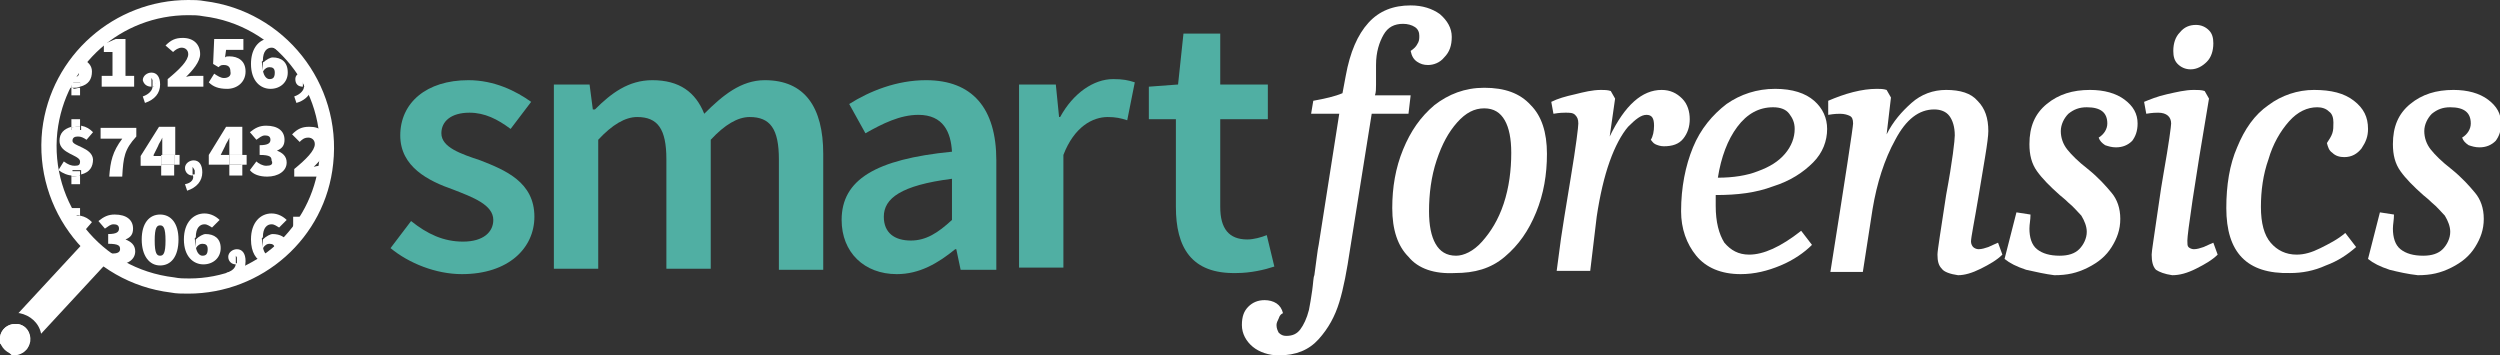
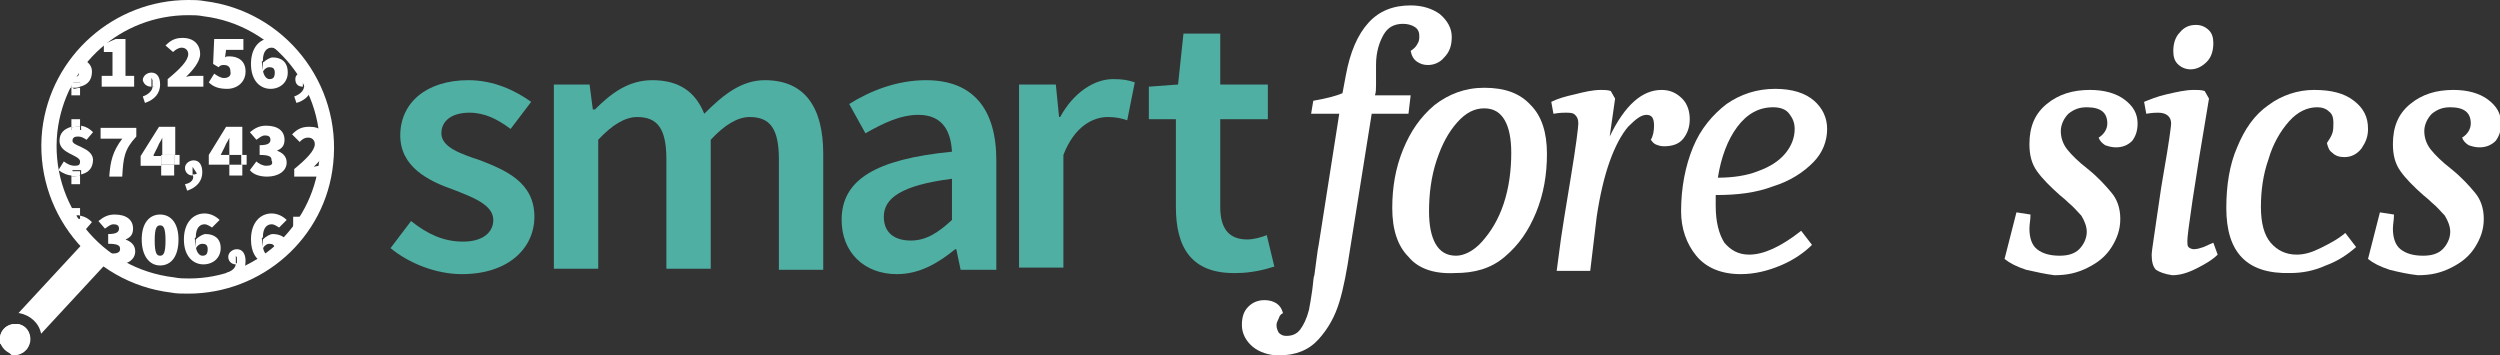
<svg xmlns="http://www.w3.org/2000/svg" width="204" height="29" viewBox="0 0 204 29" fill="none">
  <rect x="0" y="0" width="204" height="29" fill="#333333" stroke="none" />
  <g clip-path="url(#clip0)">
    <path d="M15.36 1.238C15.801 1.238 16.154 1.238 16.595 1.326C22.421 2.034 26.659 7.338 26.041 13.174C25.423 18.567 20.832 22.723 15.448 22.723C15.006 22.723 14.653 22.723 14.212 22.634C8.209 21.927 4.06 16.622 4.678 10.787C5.296 5.305 9.887 1.238 15.36 1.238ZM15.36 0C9.357 0 4.149 4.509 3.443 10.61C2.736 17.152 7.415 23.076 13.947 23.872C14.389 23.96 14.83 23.96 15.36 23.96C21.362 23.96 26.57 19.451 27.188 13.351C27.894 6.808 23.216 0.884 16.684 0.088C16.242 0 15.801 0 15.36 0Z" fill="white" />
    <path d="M31.867 20.247L33.544 18.037C34.868 19.098 36.192 19.716 37.781 19.716C39.458 19.716 40.253 18.921 40.253 17.948C40.253 16.71 38.575 16.091 36.987 15.473C34.956 14.765 32.661 13.616 32.661 11.052C32.661 8.399 34.78 6.543 38.222 6.543C40.341 6.543 42.106 7.427 43.342 8.311L41.665 10.521C40.606 9.726 39.547 9.195 38.311 9.195C36.81 9.195 36.016 9.902 36.016 10.875C36.016 12.024 37.605 12.555 39.193 13.085C41.224 13.881 43.607 14.854 43.607 17.683C43.607 20.247 41.489 22.369 37.693 22.369C35.574 22.369 33.367 21.485 31.867 20.247Z" fill="#50AFA3" />
    <path d="M45.196 6.896H48.109L48.374 8.93H48.55C49.874 7.604 51.287 6.543 53.229 6.543C55.436 6.543 56.76 7.515 57.466 9.284C58.967 7.781 60.467 6.543 62.409 6.543C65.675 6.543 67.176 8.753 67.176 12.555V22.015H63.557V12.997C63.557 10.521 62.851 9.549 61.174 9.549C60.203 9.549 59.143 10.168 57.996 11.405V21.927H54.377V12.997C54.377 10.521 53.67 9.549 51.993 9.549C51.022 9.549 49.963 10.168 48.815 11.405V21.927H45.196V6.896Z" fill="#50AFA3" />
    <path d="M68.677 17.948C68.677 14.677 71.413 12.997 77.681 12.378C77.592 10.787 76.975 9.372 74.944 9.372C73.444 9.372 72.031 10.079 70.619 10.875L69.295 8.488C70.972 7.427 73.179 6.543 75.562 6.543C79.358 6.543 81.3 8.842 81.3 13.085V22.015H78.387L78.034 20.335H77.945C76.533 21.485 75.032 22.369 73.179 22.369C70.531 22.369 68.677 20.601 68.677 17.948ZM77.681 17.948V14.588C73.532 15.119 72.119 16.18 72.119 17.683C72.119 19.009 73.002 19.628 74.326 19.628C75.562 19.628 76.533 19.009 77.681 17.948Z" fill="#50AFA3" />
    <path d="M83.242 6.896H86.155L86.42 9.549H86.508C87.567 7.604 89.244 6.454 90.833 6.454C91.628 6.454 92.069 6.543 92.599 6.719L91.981 9.814C91.451 9.637 91.01 9.549 90.392 9.549C89.156 9.549 87.656 10.345 86.773 12.643V21.838H83.154V6.896H83.242Z" fill="#50AFA3" />
    <path d="M95.953 16.887V9.726H93.746V7.073L96.13 6.896L96.571 2.741H99.572V6.896H103.456V9.726H99.572V16.887C99.572 18.655 100.279 19.54 101.779 19.54C102.309 19.54 102.927 19.363 103.368 19.186L103.986 21.75C103.192 22.015 102.044 22.28 100.897 22.28C97.189 22.369 95.953 20.159 95.953 16.887Z" fill="#50AFA3" />
    <path d="M102.221 28.293C101.691 27.851 101.338 27.232 101.338 26.524C101.338 25.817 101.514 25.375 101.868 25.021C102.221 24.668 102.662 24.491 103.192 24.491C103.545 24.491 103.898 24.579 104.163 24.756C104.427 24.933 104.604 25.198 104.692 25.552C104.516 25.64 104.427 25.729 104.339 25.994C104.251 26.171 104.163 26.348 104.163 26.524C104.163 26.79 104.251 26.966 104.339 27.143C104.516 27.32 104.692 27.409 104.957 27.409C105.487 27.409 105.84 27.232 106.105 26.878C106.369 26.524 106.634 25.994 106.811 25.287C106.899 24.845 106.987 24.314 107.076 23.695C107.164 23.076 107.164 22.634 107.252 22.457C107.429 21.22 107.517 20.335 107.605 19.982L109.283 9.283H106.987L107.164 8.223C108.135 8.046 108.929 7.869 109.547 7.604L109.812 6.189C110.165 4.244 110.783 2.829 111.666 1.857C112.549 0.884 113.696 0.442 115.109 0.442C116.08 0.442 116.874 0.707 117.492 1.149C118.11 1.68 118.463 2.299 118.463 3.006C118.463 3.713 118.286 4.244 117.845 4.686C117.492 5.128 116.962 5.305 116.521 5.305C116.168 5.305 115.903 5.216 115.638 5.04C115.373 4.863 115.197 4.598 115.109 4.155C115.373 3.979 115.55 3.802 115.638 3.625C115.815 3.36 115.815 3.183 115.815 2.918C115.815 2.652 115.726 2.387 115.462 2.21C115.197 2.033 114.844 1.945 114.491 1.945C113.784 1.945 113.255 2.21 112.902 2.829C112.549 3.448 112.284 4.244 112.284 5.305C112.284 5.747 112.284 6.101 112.284 6.277C112.284 6.543 112.284 6.719 112.284 6.896C112.284 7.25 112.284 7.515 112.196 7.78H115.109L114.932 9.283H111.931L110.165 20.335C109.9 22.104 109.636 23.518 109.283 24.668C108.929 25.817 108.4 26.79 107.605 27.674C106.811 28.558 105.752 29 104.339 29C103.545 29 102.75 28.735 102.221 28.293Z" fill="white" />
    <path d="M114.932 20.954C114.049 20.07 113.608 18.744 113.608 16.976C113.608 15.296 113.873 13.704 114.491 12.201C115.109 10.698 115.903 9.549 117.051 8.576C118.198 7.692 119.522 7.162 121.111 7.162C122.788 7.162 124.024 7.604 124.907 8.576C125.79 9.46 126.231 10.787 126.231 12.555C126.231 14.235 125.966 15.826 125.348 17.329C124.73 18.832 123.936 19.982 122.788 20.954C121.641 21.927 120.317 22.28 118.728 22.28C117.051 22.369 115.726 21.927 114.932 20.954ZM120.935 19.716C121.641 18.921 122.259 17.948 122.7 16.622C123.141 15.296 123.318 13.881 123.318 12.466C123.318 11.317 123.141 10.433 122.788 9.814C122.435 9.195 121.906 8.841 121.111 8.841C120.317 8.841 119.611 9.195 118.904 9.991C118.198 10.787 117.668 11.759 117.227 13.085C116.786 14.412 116.609 15.826 116.609 17.241C116.609 18.39 116.786 19.274 117.139 19.893C117.492 20.512 118.022 20.866 118.816 20.866C119.434 20.866 120.228 20.512 120.935 19.716Z" fill="white" />
    <path d="M127.378 19.451C127.467 18.832 127.732 17.152 128.173 14.5C128.614 11.848 128.791 10.345 128.791 10.079C128.791 9.726 128.703 9.549 128.526 9.372C128.349 9.195 128.085 9.195 127.732 9.195C127.555 9.195 127.29 9.195 126.761 9.284L126.584 8.311C127.114 8.046 127.732 7.869 128.526 7.692C129.232 7.515 129.938 7.338 130.645 7.338C130.909 7.338 131.174 7.338 131.439 7.427L131.792 8.046L131.351 11.14C132.587 8.576 133.999 7.338 135.588 7.338C136.294 7.338 136.824 7.604 137.265 8.046C137.706 8.488 137.883 9.107 137.883 9.726C137.883 10.345 137.706 10.875 137.353 11.317C137 11.759 136.471 11.936 135.764 11.936C135.5 11.936 135.235 11.848 135.058 11.759C134.882 11.671 134.793 11.494 134.705 11.405C134.882 11.14 134.97 10.698 134.97 10.256C134.97 9.637 134.793 9.372 134.352 9.372C133.911 9.372 133.469 9.726 132.851 10.345C132.322 10.963 131.792 11.936 131.351 13.174C130.909 14.412 130.556 15.915 130.291 17.683L129.762 22.104H127.025L127.378 19.451Z" fill="white" />
    <path d="M138.413 20.866C137.618 19.893 137.177 18.655 137.177 17.241C137.177 15.296 137.53 13.527 138.148 12.024C138.766 10.521 139.737 9.372 140.884 8.488C142.032 7.692 143.356 7.25 144.857 7.25C146.269 7.25 147.328 7.604 148.035 8.223C148.741 8.841 149.094 9.637 149.094 10.521C149.094 11.494 148.741 12.466 147.946 13.262C147.152 14.058 146.093 14.765 144.68 15.207C143.268 15.738 141.767 15.915 140.002 15.915V16.799C140.002 18.125 140.267 19.098 140.708 19.805C141.238 20.424 141.855 20.777 142.738 20.777C143.886 20.777 145.298 20.159 146.975 18.832L147.858 19.982C147.24 20.601 146.357 21.22 145.298 21.662C144.239 22.104 143.18 22.369 142.032 22.369C140.443 22.369 139.207 21.838 138.413 20.866ZM143.444 13.97C144.415 13.616 145.122 13.174 145.651 12.555C146.181 11.936 146.446 11.229 146.446 10.521C146.446 9.991 146.269 9.637 146.004 9.284C145.74 8.93 145.298 8.753 144.68 8.753C143.533 8.753 142.562 9.284 141.767 10.345C140.973 11.405 140.443 12.82 140.178 14.5C141.414 14.5 142.562 14.323 143.444 13.97Z" fill="white" />
-     <path d="M158.451 21.927C158.186 21.662 158.098 21.308 158.098 20.777C158.098 20.424 158.363 18.832 158.804 15.915C159.334 13.085 159.51 11.405 159.51 11.052C159.51 10.345 159.334 9.814 159.069 9.46C158.804 9.107 158.363 8.93 157.833 8.93C156.597 8.93 155.538 9.726 154.655 11.405C153.772 12.997 153.154 14.942 152.801 17.064L152.007 22.192H149.359C150.595 14.412 151.212 10.345 151.212 10.079C151.212 9.726 151.124 9.549 150.948 9.46C150.771 9.372 150.506 9.284 150.153 9.284C149.977 9.284 149.712 9.284 149.182 9.372V8.223C149.8 7.957 150.506 7.692 151.212 7.515C151.919 7.338 152.537 7.25 153.154 7.25C153.419 7.25 153.684 7.25 153.949 7.338L154.302 7.957L153.949 10.963C154.479 9.902 155.185 9.107 155.979 8.399C156.774 7.692 157.745 7.338 158.804 7.338C159.951 7.338 160.834 7.604 161.364 8.223C161.982 8.841 162.247 9.637 162.247 10.698C162.247 11.052 162.158 11.759 161.982 12.82C161.805 13.881 161.629 14.942 161.452 16.003C161.099 18.125 160.834 19.363 160.834 19.716C160.834 19.893 160.922 20.07 161.011 20.159C161.099 20.247 161.276 20.335 161.452 20.335C161.717 20.335 161.982 20.247 162.247 20.159C162.6 19.982 162.865 19.893 163.041 19.805L163.394 20.777C162.953 21.22 162.335 21.573 161.629 21.927C160.922 22.28 160.305 22.457 159.775 22.457C159.157 22.369 158.627 22.192 158.451 21.927Z" fill="white" />
    <path d="M165.336 22.015C164.542 21.75 164.012 21.485 163.571 21.131L164.542 17.329L165.689 17.506C165.689 17.948 165.601 18.302 165.601 18.655C165.601 19.363 165.778 19.982 166.219 20.335C166.66 20.689 167.278 20.866 168.073 20.866C168.779 20.866 169.309 20.689 169.662 20.335C170.015 19.982 170.28 19.451 170.28 18.921C170.28 18.479 170.103 18.037 169.838 17.595C169.485 17.241 169.22 16.887 168.779 16.534C168.426 16.18 168.161 16.003 168.073 15.915C167.278 15.207 166.66 14.588 166.219 13.97C165.778 13.351 165.601 12.643 165.601 11.759C165.601 10.345 166.042 9.284 167.013 8.488C167.984 7.692 169.132 7.338 170.544 7.338C171.692 7.338 172.663 7.604 173.369 8.134C174.075 8.665 174.428 9.284 174.428 10.079C174.428 10.698 174.252 11.14 173.987 11.494C173.634 11.848 173.193 12.024 172.663 12.024C172.31 12.024 172.045 11.936 171.78 11.848C171.515 11.671 171.339 11.494 171.251 11.229C171.692 10.963 171.957 10.521 171.957 10.079C171.957 9.195 171.427 8.753 170.28 8.753C169.662 8.753 169.22 8.93 168.779 9.284C168.426 9.637 168.161 10.168 168.161 10.698C168.161 11.229 168.338 11.759 168.691 12.201C169.044 12.643 169.573 13.174 170.368 13.793C171.251 14.5 171.868 15.207 172.31 15.738C172.751 16.268 173.016 16.976 173.016 17.86C173.016 18.744 172.751 19.451 172.31 20.159C171.868 20.866 171.251 21.396 170.368 21.838C169.485 22.28 168.691 22.457 167.631 22.457C166.925 22.369 166.131 22.192 165.336 22.015Z" fill="white" />
    <path d="M175.929 22.015C175.664 21.75 175.576 21.308 175.576 20.777C175.576 20.512 175.752 19.451 176.017 17.594C176.282 15.738 176.459 14.588 176.547 14.146C176.988 11.671 177.165 10.256 177.165 10.079C177.165 9.549 176.812 9.195 176.106 9.195C175.929 9.195 175.664 9.195 175.135 9.283L174.958 8.311C175.399 8.134 176.017 7.869 176.812 7.692C177.606 7.515 178.312 7.338 179.019 7.338C179.372 7.338 179.637 7.338 179.901 7.427L180.254 8.046C179.019 15.296 178.489 19.098 178.489 19.628C178.489 19.893 178.489 20.07 178.577 20.158C178.665 20.247 178.842 20.335 179.019 20.335C179.283 20.335 179.548 20.247 179.813 20.158C180.166 19.982 180.431 19.893 180.608 19.805L180.961 20.777C180.519 21.219 179.901 21.573 179.195 21.927C178.489 22.28 177.871 22.457 177.253 22.457C176.635 22.369 176.194 22.192 175.929 22.015ZM177.694 5.216C177.43 4.951 177.341 4.597 177.341 4.155C177.341 3.537 177.518 3.006 177.871 2.652C178.224 2.21 178.665 2.033 179.195 2.033C179.637 2.033 179.99 2.21 180.254 2.476C180.519 2.741 180.608 3.094 180.608 3.537C180.608 4.155 180.431 4.686 180.078 5.04C179.725 5.393 179.283 5.658 178.754 5.658C178.312 5.658 177.959 5.482 177.694 5.216Z" fill="white" />
    <path d="M181.667 16.976C181.667 15.119 181.932 13.439 182.549 12.024C183.167 10.521 183.962 9.372 185.109 8.576C186.169 7.78 187.493 7.338 188.817 7.338C190.229 7.338 191.289 7.604 192.083 8.223C192.877 8.841 193.231 9.549 193.231 10.521C193.231 11.14 193.054 11.582 192.701 12.113C192.348 12.555 191.906 12.82 191.289 12.82C190.935 12.82 190.582 12.732 190.318 12.466C190.053 12.29 189.964 12.024 189.876 11.671C190.053 11.405 190.229 11.14 190.318 10.875C190.406 10.61 190.406 10.345 190.406 9.991C190.406 9.637 190.318 9.284 190.053 9.107C189.788 8.841 189.435 8.753 189.082 8.753C188.287 8.753 187.493 9.107 186.787 9.902C186.08 10.698 185.463 11.759 185.109 12.997C184.668 14.235 184.491 15.561 184.491 16.887C184.491 18.213 184.756 19.186 185.286 19.805C185.816 20.424 186.522 20.777 187.405 20.777C188.022 20.777 188.64 20.601 189.347 20.247C190.053 19.893 190.759 19.54 191.377 19.009L192.26 20.159C191.553 20.777 190.759 21.308 189.788 21.662C188.817 22.104 187.846 22.28 186.875 22.28C183.344 22.369 181.667 20.601 181.667 16.976Z" fill="white" />
    <path d="M194.996 22.015C194.201 21.75 193.672 21.485 193.23 21.131L194.201 17.329L195.349 17.506C195.349 17.948 195.261 18.302 195.261 18.655C195.261 19.363 195.437 19.982 195.879 20.335C196.32 20.689 196.938 20.866 197.732 20.866C198.439 20.866 198.968 20.689 199.321 20.335C199.674 19.982 199.939 19.451 199.939 18.921C199.939 18.479 199.763 18.037 199.498 17.595C199.145 17.241 198.88 16.887 198.439 16.534C198.086 16.18 197.821 16.003 197.732 15.915C196.938 15.207 196.32 14.588 195.879 13.97C195.437 13.351 195.261 12.643 195.261 11.759C195.261 10.345 195.702 9.284 196.673 8.488C197.644 7.692 198.792 7.338 200.204 7.338C201.352 7.338 202.323 7.604 203.029 8.134C203.735 8.665 204.088 9.284 204.088 10.079C204.088 10.698 203.912 11.14 203.647 11.494C203.294 11.848 202.852 12.024 202.323 12.024C201.97 12.024 201.705 11.936 201.44 11.848C201.175 11.671 200.999 11.494 200.91 11.229C201.352 10.963 201.616 10.521 201.616 10.079C201.616 9.195 201.087 8.753 199.939 8.753C199.321 8.753 198.88 8.93 198.439 9.284C198.086 9.637 197.821 10.168 197.821 10.698C197.821 11.229 197.997 11.759 198.35 12.201C198.703 12.643 199.233 13.174 200.028 13.793C200.91 14.5 201.528 15.207 201.97 15.738C202.411 16.268 202.676 16.976 202.676 17.86C202.676 18.744 202.411 19.451 201.97 20.159C201.528 20.866 200.91 21.396 200.028 21.838C199.145 22.28 198.35 22.457 197.291 22.457C196.497 22.369 195.702 22.192 194.996 22.015Z" fill="white" />
    <path d="M1.059 28.912C1.148 28.912 1.236 28.912 1.236 28.912C1.854 28.912 2.383 28.47 2.472 27.851C2.56 27.143 2.119 26.524 1.412 26.436C1.324 26.436 1.236 26.436 1.236 26.436C0.618 26.436 0.088 26.878 -3.80343e-05 27.497C-0.088 28.116 0.353 28.735 1.059 28.912Z" fill="white" />
    <path d="M1.589 25.552C2.472 25.729 3.178 26.348 3.354 27.232L9.004 21.131L7.15 19.451L1.501 25.552C1.501 25.552 1.589 25.552 1.589 25.552Z" fill="white" />
    <path d="M1.412 26.436C1.324 26.436 1.236 26.436 1.236 26.436C0.618 26.436 0.088 26.878 0 27.497C0 27.674 0 27.851 0 28.027L0.971 29C1.059 29 1.148 29 1.148 29C1.412 29 1.677 28.912 1.942 28.735L2.207 28.47C2.295 28.293 2.383 28.116 2.383 27.939C2.56 27.143 2.119 26.524 1.412 26.436Z" fill="white" />
    <path d="M5.826 7.162V7.781H6.532V7.162C6.356 7.162 6.179 7.25 6.002 7.25C6.002 7.162 5.914 7.162 5.826 7.162Z" fill="white" />
    <path d="M5.826 6.719V7.162C5.914 7.162 6.002 7.162 6.002 7.162C6.179 7.162 6.356 7.162 6.532 7.073V6.719H5.826Z" fill="white" />
    <path d="M5.826 6.719H6.532V7.073C7.238 6.896 7.503 6.454 7.503 5.835C7.503 5.393 7.238 5.128 6.974 4.951C6.797 5.216 6.532 5.482 6.356 5.747C6.444 5.835 6.444 5.924 6.444 5.924C6.444 6.189 6.356 6.277 6.003 6.277C6.003 6.277 6.003 6.277 5.914 6.277C5.826 6.543 5.649 6.808 5.473 7.073C5.561 7.073 5.649 7.162 5.826 7.162V6.719Z" fill="white" />
    <path d="M9.18 4.156V6.189H8.298V7.073H10.946V6.189H10.24V3.183H9.445C9.18 3.271 8.916 3.448 8.562 3.537L8.474 3.625V4.244H9.18V4.156Z" fill="white" />
    <path d="M12.447 6.366V7.073C12.535 7.073 12.711 6.985 12.8 6.985L12.447 6.366Z" fill="white" />
    <path d="M11.652 7.869L11.829 8.399C12.623 8.134 13.065 7.604 13.065 6.896C13.065 6.277 12.8 5.924 12.358 5.924C12.005 5.924 11.652 6.189 11.652 6.543C11.74 6.896 12.005 7.073 12.358 7.073V6.366L12.711 6.896C12.623 6.985 12.535 7.073 12.447 7.073C12.447 7.338 12.182 7.692 11.652 7.869Z" fill="white" />
    <path d="M14.83 3.89C15.095 3.89 15.36 4.067 15.36 4.421C15.36 4.951 14.653 5.659 13.682 6.454V7.073H16.595V6.189H15.889C15.713 6.189 15.448 6.189 15.183 6.277C15.713 5.747 16.331 5.04 16.331 4.421C16.331 3.625 15.801 3.094 14.918 3.094C14.3 3.094 13.947 3.271 13.506 3.713L14.124 4.244C14.3 4.067 14.565 3.89 14.83 3.89Z" fill="white" />
    <path d="M18.273 6.366C18.008 6.366 17.743 6.189 17.478 6.012L17.037 6.72C17.39 7.073 17.831 7.25 18.537 7.25C19.332 7.25 20.038 6.72 20.038 5.835C20.038 4.951 19.42 4.598 18.714 4.598C18.537 4.598 18.449 4.598 18.361 4.686L18.449 4.067H19.861V3.183H17.478L17.39 5.217L17.831 5.482C18.008 5.305 18.096 5.305 18.273 5.305C18.625 5.305 18.802 5.482 18.802 5.835C18.89 6.189 18.625 6.366 18.273 6.366Z" fill="white" />
    <path d="M21.539 5.747C21.539 5.57 21.539 5.393 21.539 5.216C21.539 5.128 21.539 5.128 21.539 5.04C21.539 5.04 21.539 5.04 21.45 5.128L21.539 5.747Z" fill="white" />
    <path d="M20.48 5.217C20.48 6.631 21.274 7.25 22.068 7.25C22.863 7.25 23.481 6.72 23.481 5.924C23.481 5.04 22.951 4.686 22.245 4.686C22.068 4.686 21.715 4.863 21.451 5.128C21.451 5.217 21.451 5.217 21.451 5.305C21.451 5.482 21.451 5.659 21.451 5.835C21.627 5.57 21.804 5.482 21.98 5.482C22.245 5.482 22.422 5.57 22.422 5.924C22.422 6.366 22.245 6.454 21.98 6.454C21.804 6.454 21.539 6.277 21.451 5.747L21.362 5.04C21.362 5.04 21.362 5.04 21.451 4.951C21.451 4.156 21.804 3.89 22.157 3.89C22.422 3.89 22.598 4.067 22.775 4.156H22.951C22.598 3.802 22.157 3.448 21.715 3.183C21.009 3.36 20.48 4.067 20.48 5.217Z" fill="white" />
    <path d="M24.805 7.073C24.893 7.073 25.07 6.985 25.158 6.985C25.07 6.808 24.981 6.631 24.805 6.454V7.073Z" fill="white" />
    <path d="M24.099 6.454C24.099 6.896 24.363 7.073 24.716 7.073V6.454C24.628 6.277 24.54 6.101 24.452 6.012C24.275 6.012 24.099 6.189 24.099 6.454Z" fill="white" />
    <path d="M24.01 7.869L24.187 8.399C24.805 8.223 25.158 7.869 25.334 7.515C25.246 7.338 25.158 7.162 25.07 6.985C24.981 6.985 24.893 7.073 24.805 7.073C24.805 7.338 24.54 7.692 24.01 7.869Z" fill="white" />
    <path d="M5.826 13.97V14.412C5.914 14.412 6.002 14.412 6.002 14.412C6.179 14.412 6.356 14.412 6.532 14.323V13.97H5.826Z" fill="white" />
    <path d="M5.914 11.494C5.914 11.229 6.091 11.14 6.356 11.14C6.62 11.14 6.797 11.229 7.062 11.405L7.591 10.787C7.327 10.521 7.062 10.345 6.62 10.256V10.61H5.826V10.345C5.208 10.521 4.855 10.875 4.855 11.494C4.855 12.555 6.532 12.643 6.532 13.174C6.532 13.439 6.444 13.527 6.091 13.527C5.826 13.527 5.561 13.439 5.208 13.174L4.767 13.881C5.12 14.146 5.561 14.323 5.914 14.323V13.881H6.62V14.235C7.327 14.058 7.591 13.616 7.591 12.997C7.503 12.024 5.914 11.936 5.914 11.494Z" fill="white" />
    <path d="M5.826 14.412V15.03H6.532V14.323C6.356 14.323 6.179 14.412 6.002 14.412C6.002 14.412 5.914 14.412 5.826 14.412Z" fill="white" />
    <path d="M6.532 10.61V10.345C6.444 10.345 6.356 10.345 6.267 10.345C6.091 10.345 6.002 10.345 5.826 10.433V10.61H6.532Z" fill="white" />
    <path d="M6.532 10.345V9.726H5.826V10.433C5.914 10.433 6.091 10.345 6.267 10.345C6.356 10.345 6.444 10.345 6.532 10.345Z" fill="white" />
    <path d="M8.209 11.317H9.975C9.18 12.378 9.004 13.174 8.916 14.412H9.975C10.063 12.82 10.152 12.201 11.123 11.14V10.433H8.209V11.317Z" fill="white" />
    <path d="M14.212 12.643H13.153V13.439H14.212V12.643Z" fill="white" />
    <path d="M12.535 12.643L12.888 11.936C12.976 11.671 13.153 11.494 13.241 11.229C13.241 11.494 13.241 11.936 13.241 12.201V12.643H14.3V10.345H12.976L11.476 12.732V13.527H13.153V12.732H12.535V12.643Z" fill="white" />
    <path d="M14.212 13.439H13.153V14.323H14.212V13.439Z" fill="white" />
    <path d="M14.653 12.643H14.212V13.439H14.653V12.643Z" fill="white" />
-     <path d="M15.889 13.616V14.323C15.977 14.323 16.154 14.235 16.242 14.235L15.889 13.616Z" fill="white" />
    <path d="M15.095 15.03L15.271 15.561C16.066 15.296 16.507 14.765 16.507 14.058C16.507 13.439 16.242 13.085 15.801 13.085C15.448 13.085 15.095 13.351 15.095 13.704C15.095 14.058 15.36 14.323 15.713 14.323V13.616L16.066 14.146C15.977 14.235 15.889 14.235 15.713 14.235C15.889 14.588 15.624 14.942 15.095 15.03Z" fill="white" />
-     <path d="M19.773 12.643H18.714V13.439H19.773V12.643Z" fill="white" />
    <path d="M18.714 12.643H18.008L18.361 11.936C18.449 11.671 18.625 11.494 18.714 11.229C18.714 11.494 18.714 11.936 18.714 12.201V12.643H19.773V10.345H18.449L17.037 12.643V13.439H18.714V12.643Z" fill="white" />
    <path d="M20.126 12.643H19.685V13.439H20.126V12.643Z" fill="white" />
    <path d="M19.773 13.439H18.714V14.323H19.773V13.439Z" fill="white" />
    <path d="M21.715 13.527C21.45 13.527 21.097 13.351 20.921 13.174L20.391 13.881C20.656 14.235 21.186 14.412 21.803 14.412C22.686 14.412 23.392 13.97 23.392 13.262C23.392 12.732 23.039 12.466 22.598 12.29C23.039 12.113 23.216 11.848 23.216 11.405C23.216 10.698 22.686 10.256 21.715 10.256C21.186 10.256 20.832 10.433 20.391 10.787L20.921 11.405C21.186 11.229 21.362 11.052 21.627 11.052C21.892 11.052 22.068 11.14 22.068 11.405C22.068 11.671 21.892 11.848 21.186 11.848V12.643C22.068 12.643 22.157 12.82 22.157 13.085C22.333 13.439 22.068 13.527 21.715 13.527Z" fill="white" />
    <path d="M25.246 10.345C24.628 10.345 24.275 10.521 23.834 10.963L24.452 11.582C24.628 11.405 24.805 11.229 25.158 11.229C25.423 11.229 25.688 11.405 25.688 11.759C25.688 12.29 24.981 12.997 24.01 13.793V14.412H26.305C26.394 14.146 26.394 13.793 26.482 13.527H26.305C26.129 13.527 25.864 13.527 25.599 13.616C25.952 13.262 26.305 12.909 26.57 12.466C26.57 12.466 26.57 12.466 26.57 12.378C26.57 11.848 26.482 11.317 26.482 10.787C26.041 10.433 25.688 10.345 25.246 10.345Z" fill="white" />
    <path d="M6.974 18.744L7.503 18.125C7.238 17.86 6.974 17.683 6.532 17.595V17.86H5.826V17.595C5.738 17.595 5.649 17.595 5.649 17.683C5.826 17.948 5.914 18.213 6.091 18.479C6.179 18.479 6.179 18.479 6.267 18.479C6.532 18.39 6.709 18.479 6.974 18.744Z" fill="white" />
    <path d="M6.709 19.363C6.974 19.628 7.15 19.893 7.415 20.159C7.415 19.716 7.062 19.54 6.709 19.363Z" fill="white" />
-     <path d="M6.532 17.86V17.595C6.444 17.595 6.356 17.595 6.267 17.595C6.091 17.595 6.002 17.595 5.826 17.683V17.948H6.532V17.86Z" fill="white" />
    <path d="M6.532 17.595V16.976H5.826V17.683C5.914 17.683 6.091 17.595 6.267 17.595C6.356 17.506 6.444 17.595 6.532 17.595Z" fill="white" />
    <path d="M11.034 20.512C11.034 19.982 10.681 19.716 10.24 19.54C10.681 19.363 10.857 19.098 10.857 18.655C10.857 17.948 10.328 17.506 9.357 17.506C8.827 17.506 8.474 17.683 8.033 18.037L8.562 18.655C8.827 18.479 9.004 18.302 9.269 18.302C9.533 18.302 9.71 18.39 9.71 18.655C9.71 18.921 9.533 19.098 8.827 19.098V19.893C9.71 19.893 9.798 20.07 9.798 20.335C9.798 20.601 9.533 20.689 9.18 20.689C8.915 20.689 8.562 20.512 8.386 20.335L8.121 20.777C8.474 21.043 8.915 21.396 9.269 21.573H9.357C10.328 21.662 11.034 21.22 11.034 20.512Z" fill="white" />
    <path d="M13.064 17.506C12.182 17.506 11.564 18.213 11.564 19.54C11.564 20.866 12.182 21.662 13.064 21.662C13.947 21.662 14.565 20.954 14.565 19.54C14.565 18.213 13.947 17.506 13.064 17.506ZM13.064 20.866C12.8 20.866 12.623 20.689 12.623 19.628C12.623 18.567 12.8 18.39 13.064 18.39C13.329 18.39 13.506 18.567 13.506 19.628C13.506 20.689 13.329 20.866 13.064 20.866Z" fill="white" />
    <path d="M16.772 19.098C16.595 19.098 16.242 19.274 15.977 19.54C15.977 19.628 15.977 19.628 15.977 19.716C15.977 19.893 15.977 20.07 15.977 20.247C16.154 19.982 16.331 19.893 16.507 19.893C16.772 19.893 16.948 19.982 16.948 20.335C16.948 20.777 16.772 20.866 16.507 20.866C16.331 20.866 16.066 20.689 15.977 20.159L15.889 19.451C15.889 19.451 15.889 19.451 15.977 19.363C15.977 18.567 16.33 18.302 16.683 18.302C16.948 18.302 17.125 18.479 17.302 18.567L17.919 17.948C17.655 17.683 17.213 17.418 16.683 17.418C15.801 17.418 15.006 18.125 15.006 19.54C15.006 20.954 15.801 21.573 16.595 21.573C17.39 21.573 18.008 21.043 18.008 20.247C18.008 19.451 17.478 19.098 16.772 19.098Z" fill="white" />
    <path d="M16.066 20.247C16.066 20.247 16.066 20.159 16.066 20.247C16.066 20.07 16.066 19.893 16.066 19.716C16.066 19.628 16.066 19.628 16.066 19.54C16.066 19.54 16.066 19.54 15.977 19.628L16.066 20.247Z" fill="white" />
    <path d="M19.332 20.866V21.573C19.42 21.573 19.597 21.485 19.685 21.485L19.332 20.866Z" fill="white" />
    <path d="M20.038 21.308C20.038 20.689 19.773 20.335 19.332 20.335C18.979 20.335 18.625 20.601 18.625 20.954C18.625 21.308 18.89 21.573 19.243 21.573V20.866L19.596 21.396C19.508 21.485 19.42 21.485 19.243 21.485C19.243 21.838 18.979 22.104 18.449 22.28L18.625 22.811H18.714C19.596 22.634 20.038 22.104 20.038 21.308Z" fill="white" />
    <path d="M21.539 20.247C21.539 20.247 21.539 20.159 21.539 20.247C21.539 20.07 21.539 19.893 21.539 19.716C21.539 19.628 21.539 19.628 21.539 19.54C21.539 19.54 21.539 19.54 21.45 19.628L21.539 20.247Z" fill="white" />
    <path d="M22.245 19.098C22.068 19.098 21.715 19.274 21.451 19.54C21.451 19.628 21.451 19.628 21.451 19.716C21.451 19.893 21.451 20.07 21.451 20.247C21.627 19.982 21.804 19.893 21.98 19.893C22.245 19.893 22.422 19.982 22.422 20.335C22.422 20.777 22.245 20.866 21.98 20.866C21.804 20.866 21.539 20.689 21.451 20.159L21.362 19.451C21.362 19.451 21.362 19.451 21.451 19.363C21.451 18.567 21.804 18.302 22.157 18.302C22.422 18.302 22.598 18.479 22.775 18.567L23.392 17.948C23.128 17.683 22.686 17.418 22.157 17.418C21.274 17.418 20.48 18.125 20.48 19.54C20.48 20.601 20.921 21.22 21.451 21.396C22.157 20.954 22.775 20.335 23.392 19.716C23.304 19.363 22.863 19.098 22.245 19.098Z" fill="white" />
    <path d="M24.01 18.567H24.54C24.717 18.302 24.893 17.948 25.07 17.683H23.922V18.567H24.01Z" fill="white" />
  </g>
  <defs>
    <clipPath id="clip0">
      <rect width="204" height="29" fill="white" />
    </clipPath>
  </defs>
</svg>